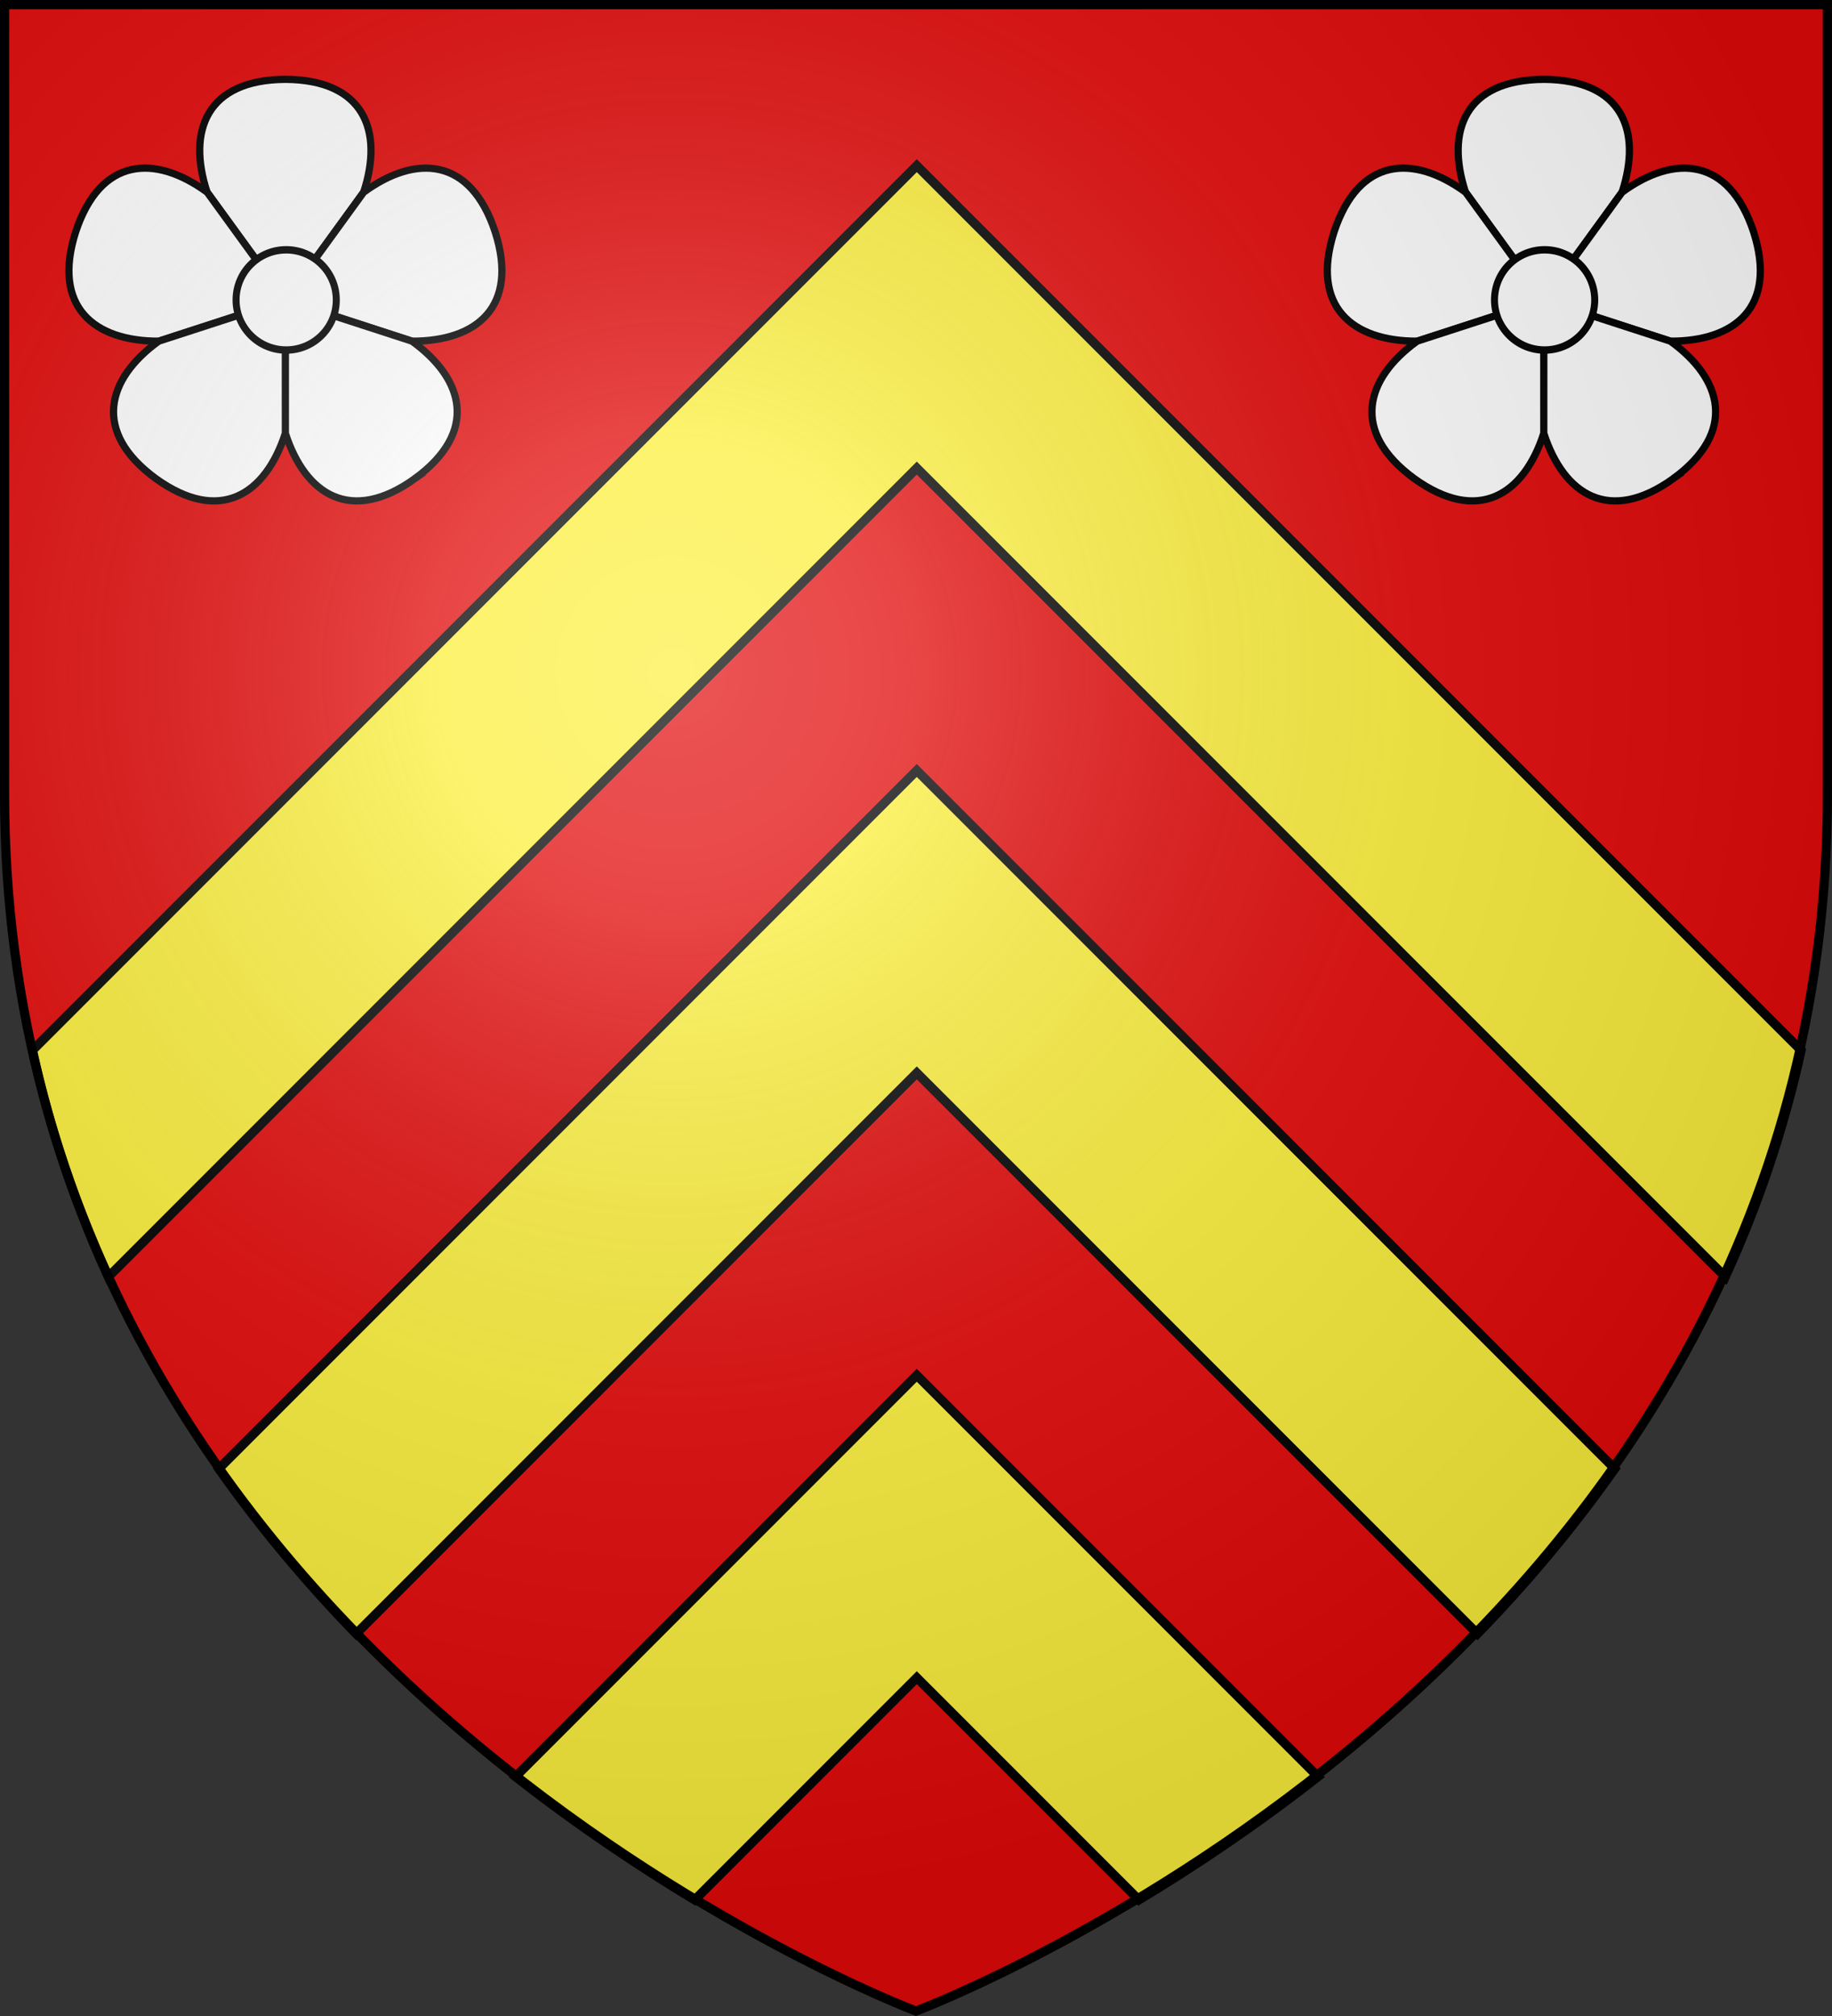
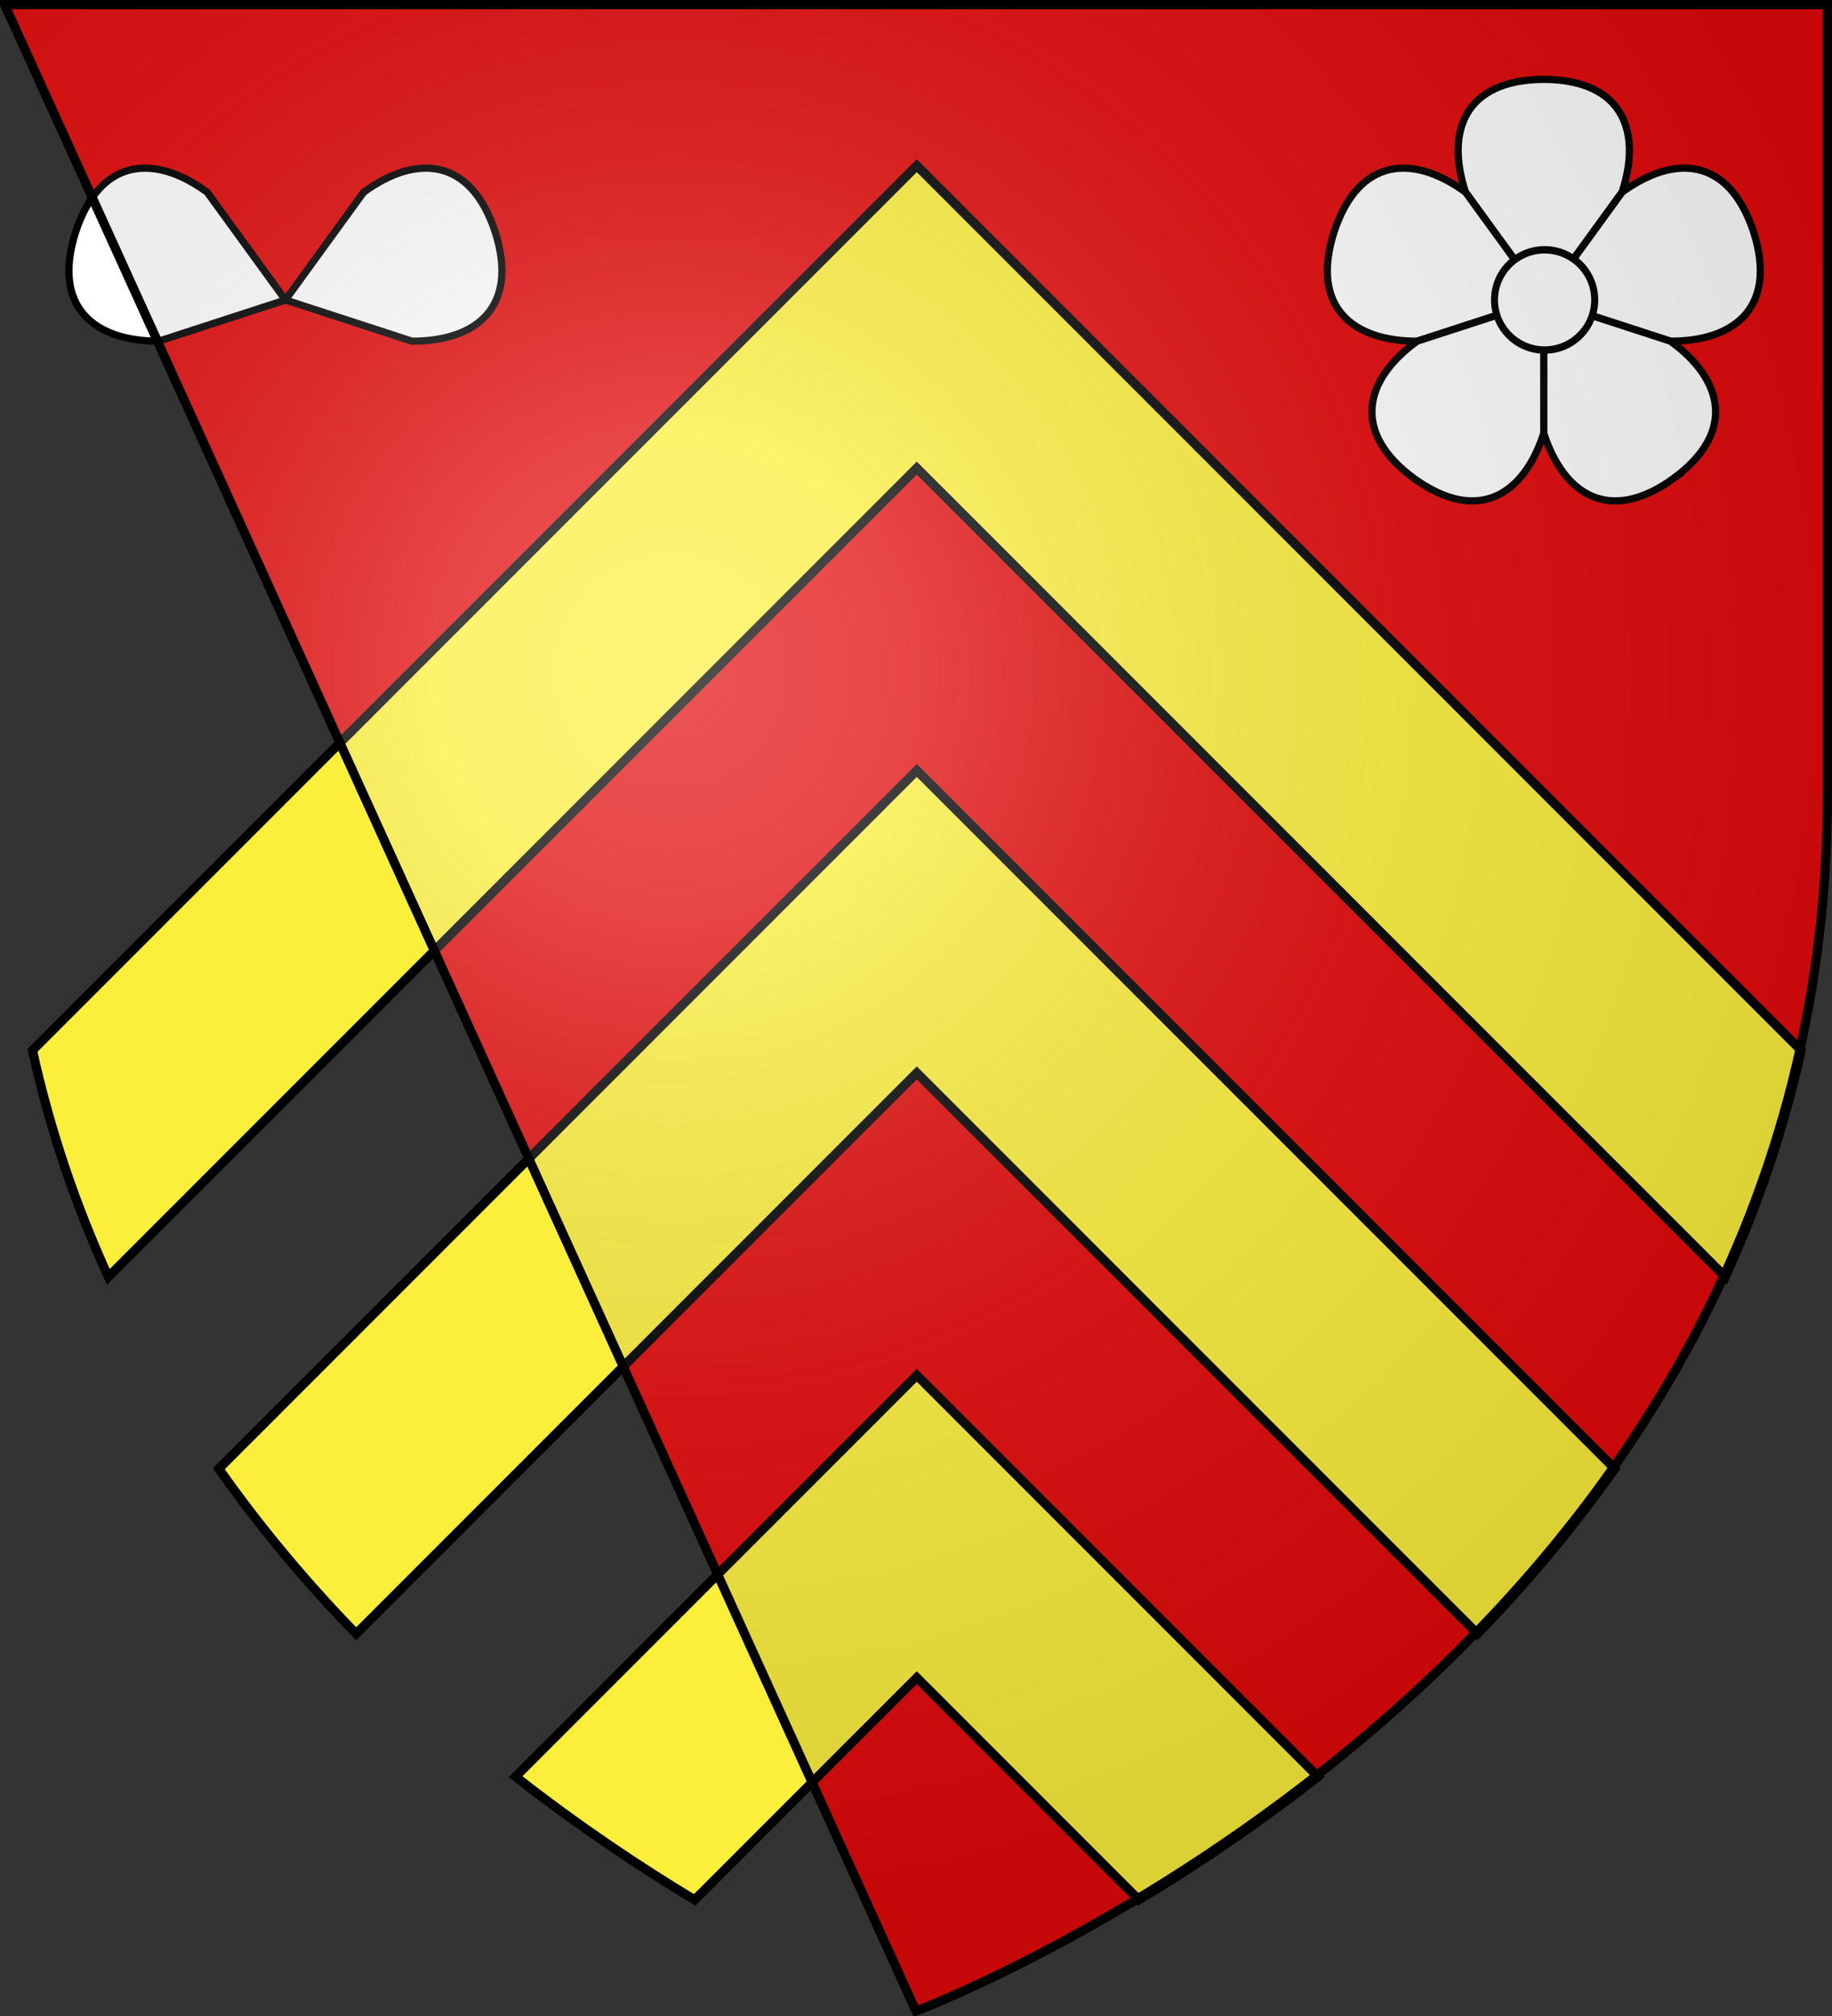
<svg xmlns="http://www.w3.org/2000/svg" xmlns:xlink="http://www.w3.org/1999/xlink" width="600" height="660" viewBox="-300 -300 600 660">
  <rect x="-300" y="-300" width="600" height="660" fill="#333333" stroke="none" />
  <defs>
    <radialGradient id="d" cx="-80" cy="-80" r="405" gradientUnits="userSpaceOnUse">
      <stop offset="0" style="stop-color:#fff;stop-opacity:.31" />
      <stop offset=".19" style="stop-color:#fff;stop-opacity:.25" />
      <stop offset=".6" style="stop-color:#6b6b6b;stop-opacity:.125" />
      <stop offset="1" style="stop-color:#000;stop-opacity:.125" />
    </radialGradient>
-     <path id="c" d="M-298.5-298.5h597V-40C298.5 246.2 0 358.39 0 358.39S-298.5 246.2-298.5-40z" />
+     <path id="c" d="M-298.5-298.5h597V-40C298.5 246.2 0 358.39 0 358.39z" />
  </defs>
  <use xlink:href="#c" fill="#e20909" />
  <g style="display:inline">
    <g style="display:inline">
      <path d="m-302.317 46.9-289.625 289.626c5.853 26.577 14.365 51.264 24.844 74.156l264.78-264.781 264.782 264.78c10.478-22.89 18.991-47.578 24.844-74.155z" style="color:#000;display:inline;overflow:visible;visibility:visible;fill:#fcef3c;fill-opacity:1;fill-rule:nonzero;stroke:#000;stroke-width:3;stroke-linecap:butt;stroke-linejoin:miter;stroke-miterlimit:4;stroke-dasharray:none;stroke-dashoffset:0;stroke-opacity:1;marker:none;marker-start:none;marker-mid:none;marker-end:none" transform="translate(302.575 -292.66)" />
      <path d="m-302.317 244.9-228.594 228.594c13.94 19.79 29.185 37.782 44.969 54.032L-302.317 343.9l183.625 183.625c15.784-16.25 31.029-34.243 44.969-54.032z" style="color:#000;display:inline;overflow:visible;visibility:visible;fill:#fcef3c;fill-opacity:1;fill-rule:nonzero;stroke:#000;stroke-width:3;stroke-linecap:butt;stroke-linejoin:miter;stroke-miterlimit:4;stroke-dasharray:none;stroke-dashoffset:0;stroke-opacity:1;marker:none;marker-start:none;marker-mid:none;marker-end:none" transform="translate(302.575 -292.66)" />
      <path d="m-302.317 442.9-131.406 131.407c20.533 16.09 40.622 29.47 58.656 40.344l72.75-72.75 72.75 72.75c18.034-10.873 38.123-24.253 58.656-40.344z" style="color:#000;display:inline;overflow:visible;visibility:visible;fill:#fcef3c;fill-opacity:1;fill-rule:nonzero;stroke:#000;stroke-width:3;stroke-linecap:butt;stroke-linejoin:miter;stroke-miterlimit:4;stroke-dasharray:none;stroke-dashoffset:0;stroke-opacity:1;marker:none;marker-start:none;marker-mid:none;marker-end:none" transform="translate(302.575 -292.66)" />
    </g>
    <g style="display:inline" transform="matrix(.945 0 0 -.945 344.876 -84.164)">
      <path d="M-147.376 200.908c-27.317-.133-34.073-17.827-27.15-39.037v-.038l27.15-37.35 27.15 37.35v.038c6.924 21.21.167 38.904-27.15 39.037z" style="fill:#fff;fill-opacity:1;stroke:#000;stroke-width:2.5;stroke-linecap:butt;stroke-linejoin:miter;stroke-miterlimit:4;stroke-dasharray:none;stroke-opacity:1" />
      <path d="M-74.674 148.087c-8.567 25.938-27.483 26.897-45.516 13.758l-.036-.012-27.132-37.363 43.912-14.28.035.012c22.313-.03 37.052 11.864 28.737 37.885zM-220.043 148.087c8.568 25.938 27.484 26.897 45.517 13.758l.036-.012 27.132-37.363-43.912-14.28-.036.012c-22.312-.03-37.051 11.864-28.737 37.885z" style="fill:#fff;fill-opacity:1;stroke:#000;stroke-width:2.5;stroke-linecap:butt;stroke-linejoin:miter;stroke-miterlimit:4;stroke-dasharray:none;stroke-opacity:1" />
      <path d="M-102.443 62.62c-22.178-15.949-38.045-5.606-44.91 15.623l-.023.03.011 46.176 43.919-14.258.022-.03c18.068-13.091 23.002-31.377.98-47.541zM-192.308 62.62c-22.022 16.164-17.088 34.45.98 47.54l.022.03 43.919 14.259.011-46.175-.022-.03c-6.866-21.23-22.733-31.573-44.91-15.624z" style="fill:#fff;fill-opacity:1;stroke:#000;stroke-width:2.5;stroke-linecap:butt;stroke-linejoin:miter;stroke-miterlimit:4;stroke-dasharray:none;stroke-opacity:1" />
      <ellipse cx="1209.211" cy="134.961" rx="13.117" ry="12.427" style="fill:#fff;fill-opacity:1;stroke:#000;stroke-width:1.838;stroke-linecap:butt;stroke-linejoin:miter;stroke-miterlimit:4;stroke-dasharray:none;stroke-opacity:1" transform="matrix(1.324 0 0 -1.397 -1748.086 313.033)" />
    </g>
    <g style="display:inline" transform="matrix(.945 0 0 -.945 -67.27 -84.164)">
-       <path d="M-147.376 200.908c-27.317-.133-34.073-17.827-27.15-39.037v-.038l27.15-37.35 27.15 37.35v.038c6.924 21.21.167 38.904-27.15 39.037z" style="fill:#fff;fill-opacity:1;stroke:#000;stroke-width:2.5;stroke-linecap:butt;stroke-linejoin:miter;stroke-miterlimit:4;stroke-dasharray:none;stroke-opacity:1" />
      <path d="M-74.674 148.087c-8.567 25.938-27.483 26.897-45.516 13.758l-.036-.012-27.132-37.363 43.912-14.28.035.012c22.313-.03 37.052 11.864 28.737 37.885zM-220.043 148.087c8.568 25.938 27.484 26.897 45.517 13.758l.036-.012 27.132-37.363-43.912-14.28-.036.012c-22.312-.03-37.051 11.864-28.737 37.885z" style="fill:#fff;fill-opacity:1;stroke:#000;stroke-width:2.5;stroke-linecap:butt;stroke-linejoin:miter;stroke-miterlimit:4;stroke-dasharray:none;stroke-opacity:1" />
-       <path d="M-102.443 62.62c-22.178-15.949-38.045-5.606-44.91 15.623l-.023.03.011 46.176 43.919-14.258.022-.03c18.068-13.091 23.002-31.377.98-47.541zM-192.308 62.62c-22.022 16.164-17.088 34.45.98 47.54l.022.03 43.919 14.259.011-46.175-.022-.03c-6.866-21.23-22.733-31.573-44.91-15.624z" style="fill:#fff;fill-opacity:1;stroke:#000;stroke-width:2.5;stroke-linecap:butt;stroke-linejoin:miter;stroke-miterlimit:4;stroke-dasharray:none;stroke-opacity:1" />
-       <ellipse cx="1209.211" cy="134.961" rx="13.117" ry="12.427" style="fill:#fff;fill-opacity:1;stroke:#000;stroke-width:1.838;stroke-linecap:butt;stroke-linejoin:miter;stroke-miterlimit:4;stroke-dasharray:none;stroke-opacity:1" transform="matrix(1.324 0 0 -1.397 -1748.086 313.033)" />
    </g>
  </g>
  <use xlink:href="#c" fill="url(#d)" />
  <use xlink:href="#c" style="fill:none;stroke:#000;stroke-width:3" />
</svg>